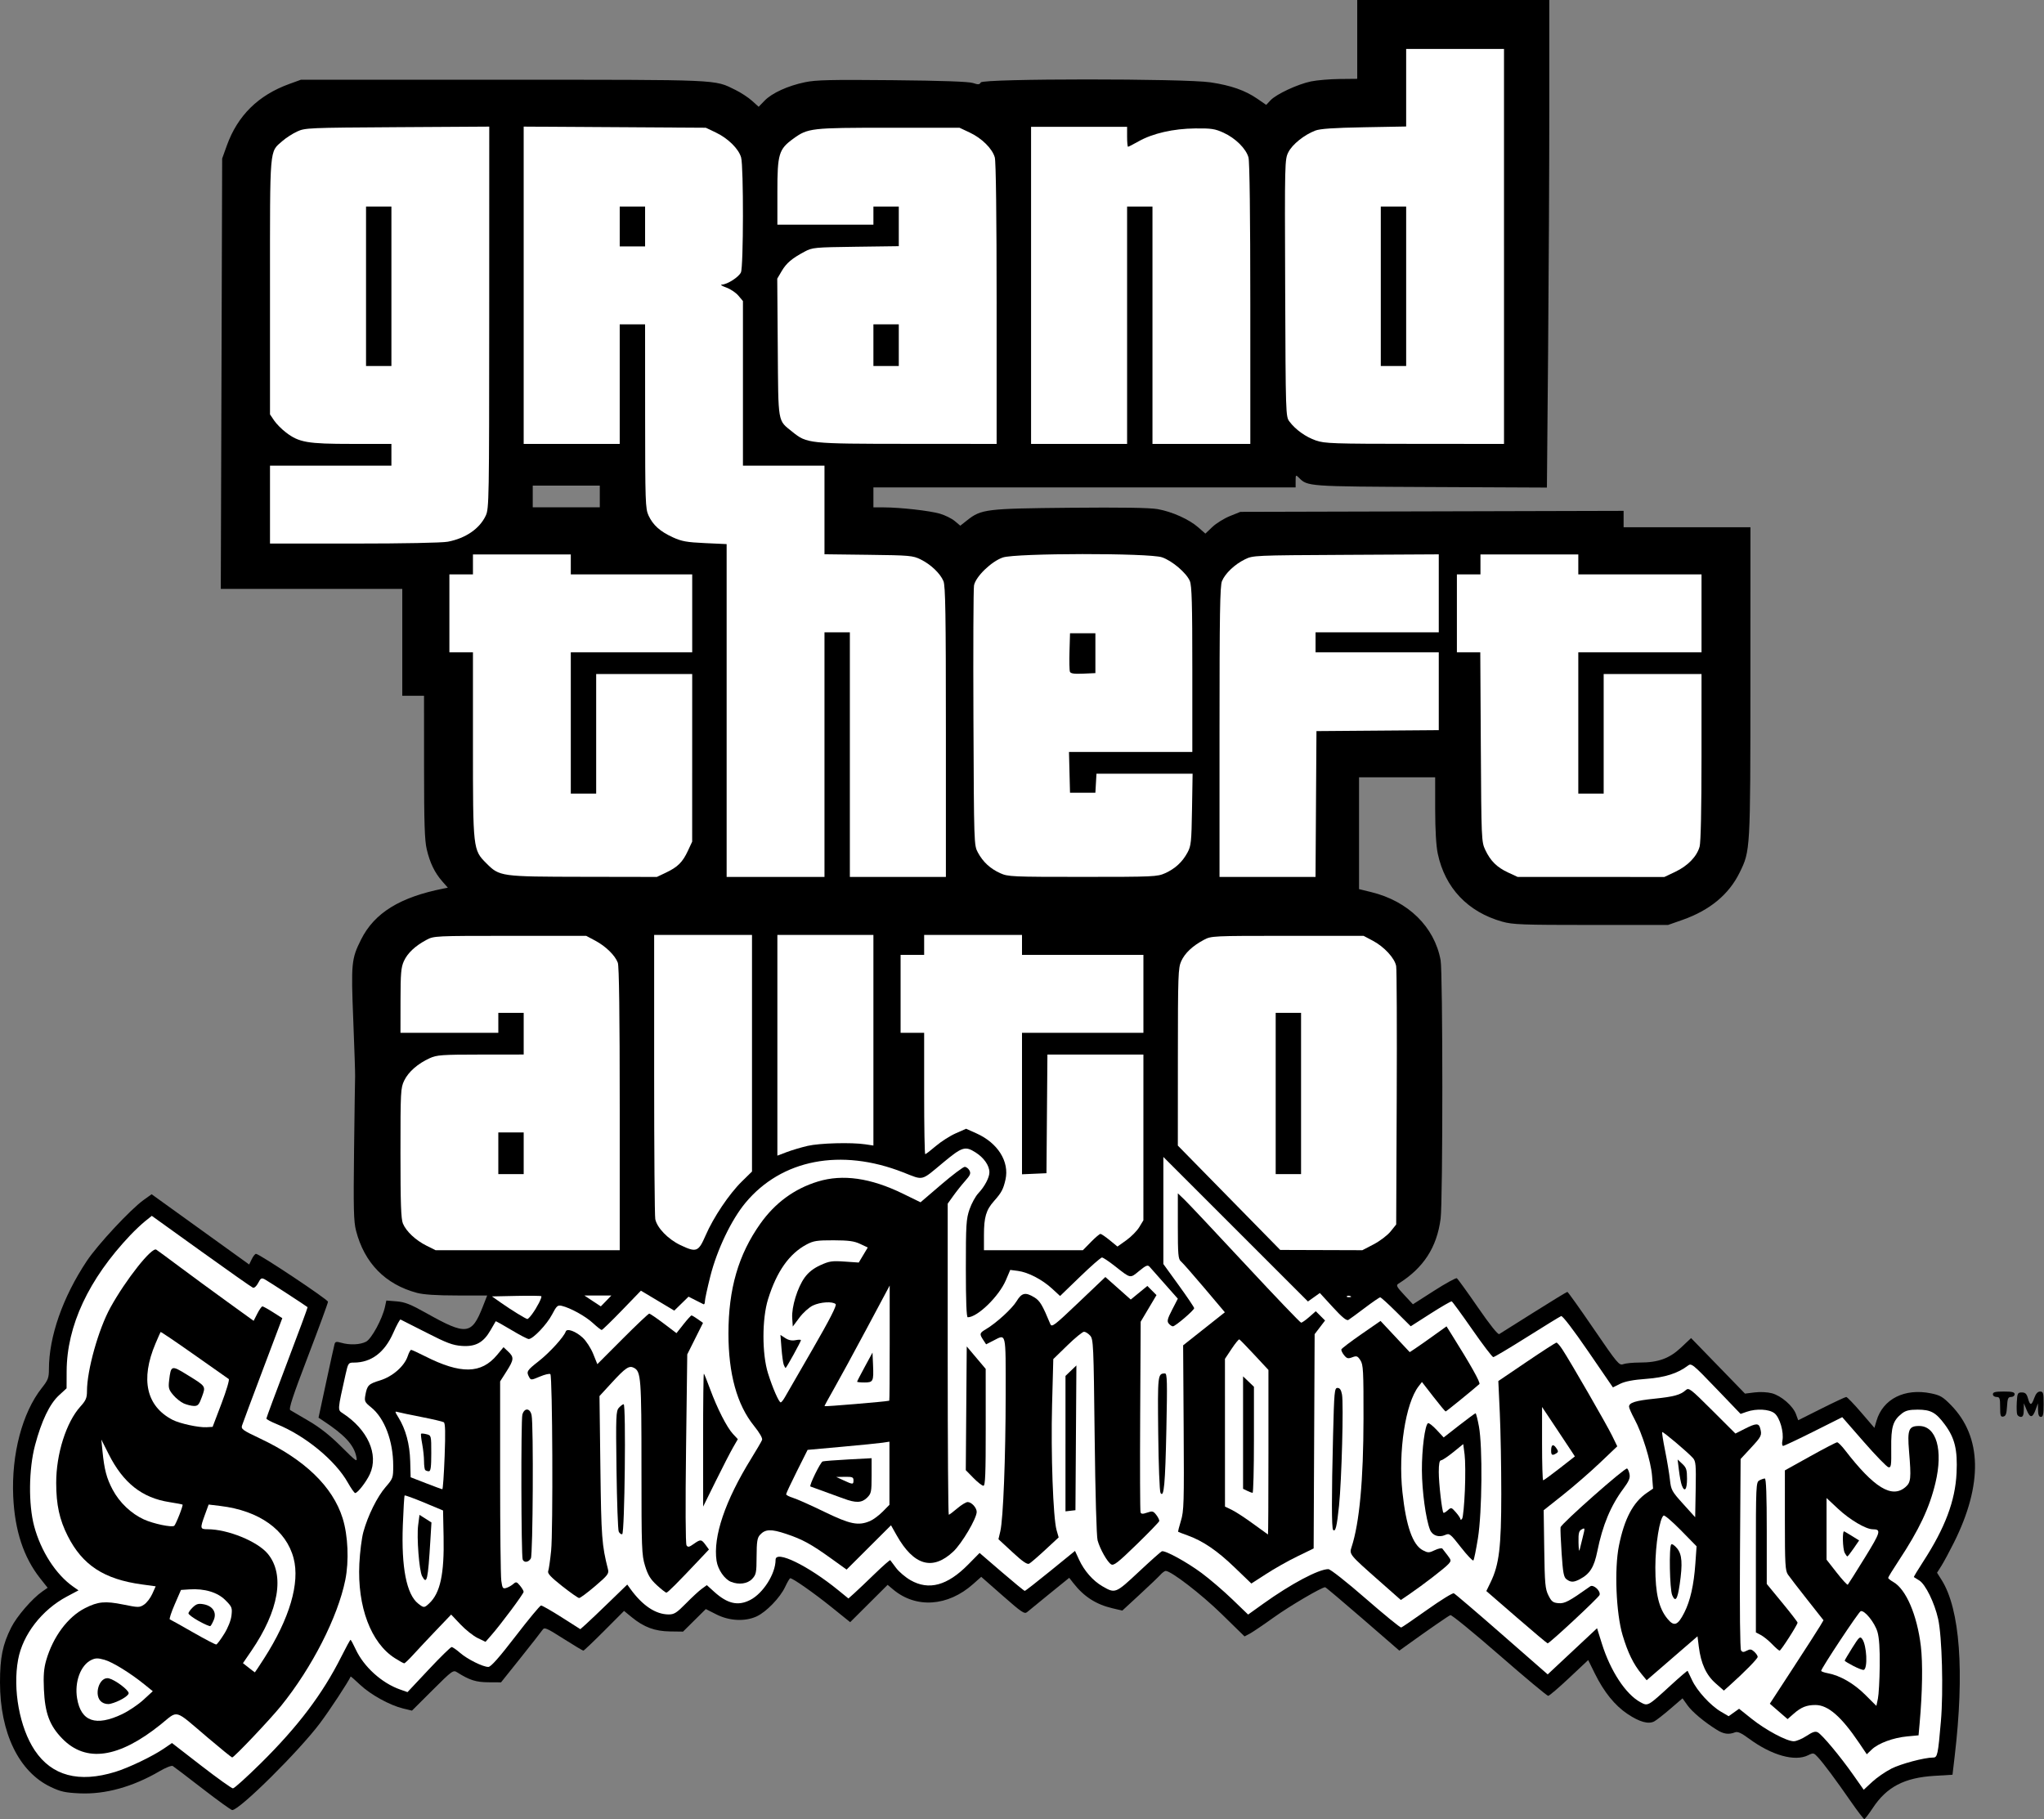
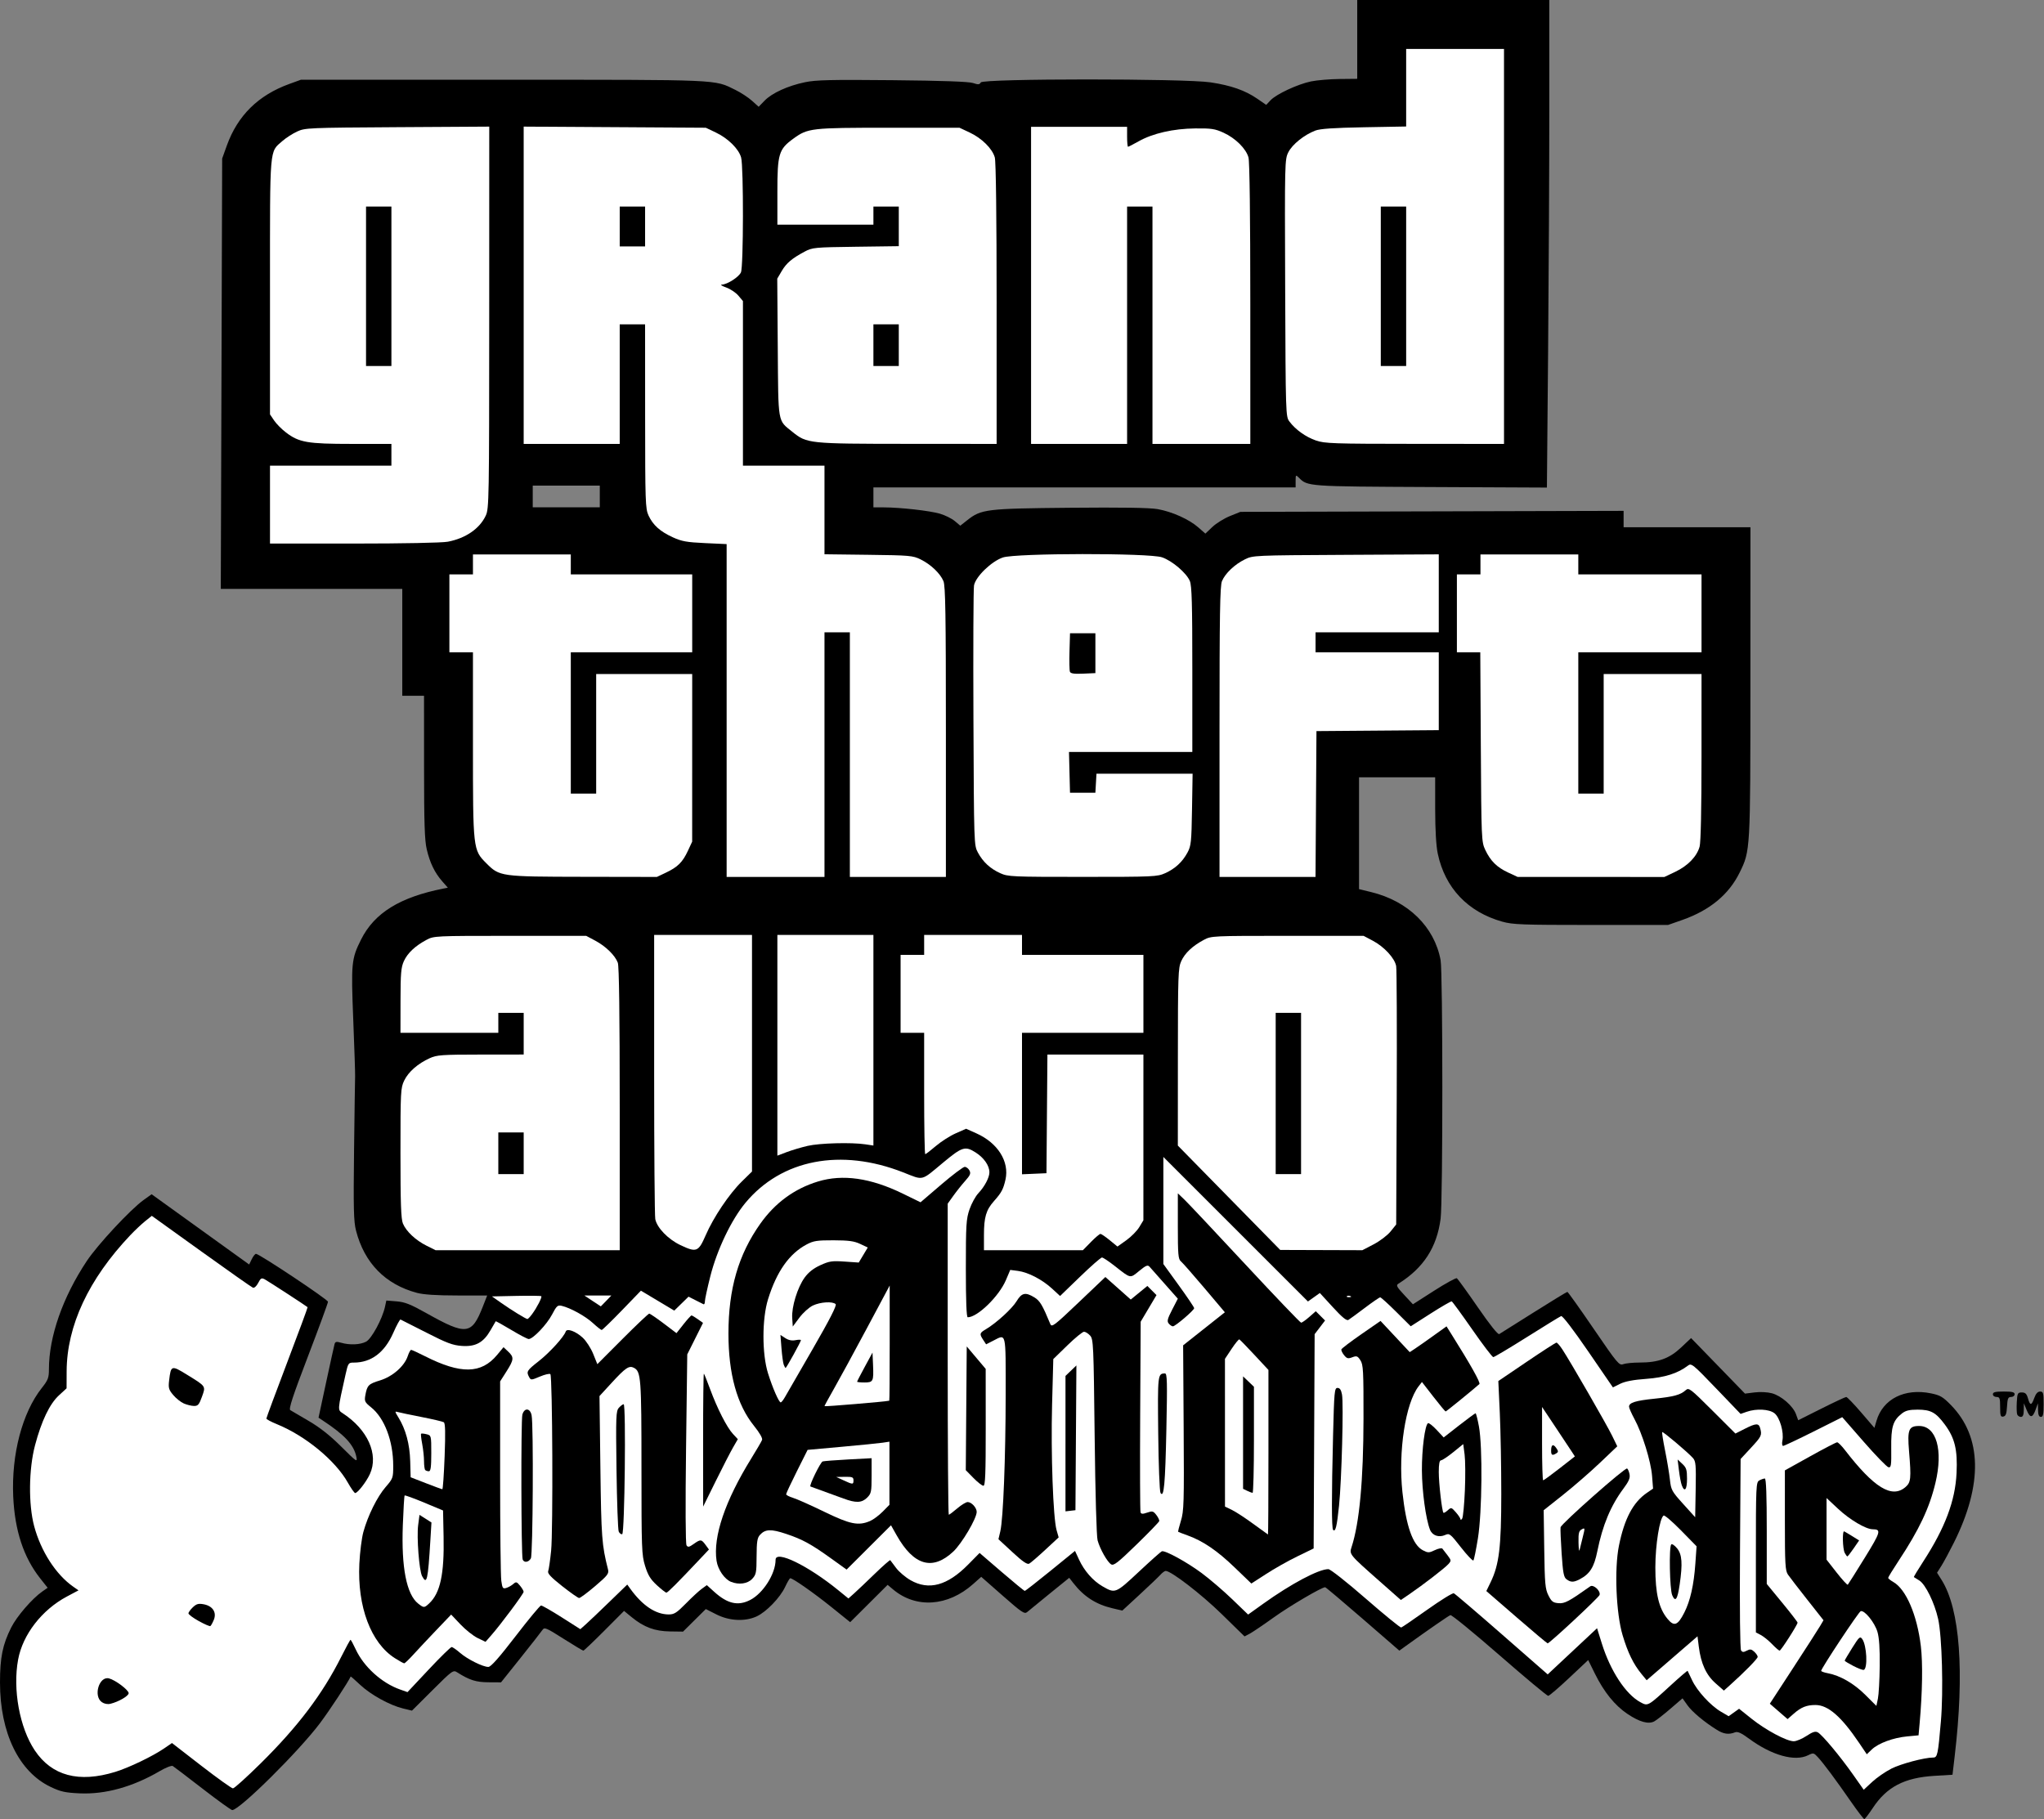
<svg xmlns="http://www.w3.org/2000/svg" xmlns:ns1="http://www.inkscape.org/namespaces/inkscape" xmlns:ns2="http://sodipodi.sourceforge.net/DTD/sodipodi-0.dtd" width="95.504mm" height="85.003mm" viewBox="0 0 338.4 301.192" id="svg6201" version="1.1" ns1:version="0.91 r13725" ns2:docname="GTA San Andreas.svg">
  <rect x="0" y="0" width="338.4" height="301.192" fill="#808080" stroke="none" />
  <title id="title7174">Grand Theft Auto: San Andreas</title>
  <defs id="defs6203" />
  <ns2:namedview id="base" pagecolor="#ffffff" bordercolor="#666666" borderopacity="1.0" ns1:pageopacity="0.0" ns1:pageshadow="2" ns1:zoom="1.4142136" ns1:cx="183.87164" ns1:cy="155.96488" ns1:document-units="px" ns1:current-layer="layer1" showgrid="false" fit-margin-top="0" fit-margin-left="0" fit-margin-right="0" fit-margin-bottom="0" ns1:window-width="1366" ns1:window-height="705" ns1:window-x="-8" ns1:window-y="-8" ns1:window-maximized="1" />
  <g ns1:label="Capa 1" ns1:groupmode="layer" id="layer1" transform="translate(-183.371,-324.619)">
    <g id="g5016">
      <path id="path7088" transform="translate(183.371,324.619)" d="M 224.701 0 L 224.701 6.525 L 224.699 13.051 L 221.775 13.08 C 220.167 13.096 218.041 13.276 217.051 13.48 C 214.838 13.938 211.298 15.589 210.342 16.607 L 209.631 17.363 L 208.16 16.352 C 206.144 14.964 203.821 14.149 200.424 13.637 C 196.105 12.986 162.744 12.996 162.379 13.648 C 162.171 14.02 161.954 14.037 161.09 13.746 C 160.391 13.511 156.016 13.357 147.75 13.277 C 137.564 13.179 135.077 13.236 133.273 13.613 C 130.425 14.209 127.808 15.403 126.584 16.666 L 125.602 17.68 L 124.502 16.688 C 123.897 16.141 122.654 15.327 121.738 14.879 C 118.182 13.139 119.732 13.207 83.34 13.203 L 49.828 13.199 L 47.902 13.898 C 42.747 15.77 39.335 19.137 37.547 24.117 L 36.781 26.25 L 36.668 61.875 L 36.553 97.5 L 51.576 97.5 L 66.6 97.5 L 66.6 106.35 L 66.6 115.199 L 68.4 115.199 L 70.201 115.199 L 70.205 126.975 C 70.209 136.314 70.3 139.14 70.652 140.635 C 71.181 142.878 71.971 144.504 73.223 145.93 L 74.143 146.977 L 73.447 147.115 C 66.22 148.538 61.986 151.152 59.781 155.555 C 58.177 158.758 58.109 159.453 58.486 168.9 C 58.674 173.603 58.811 177.787 58.791 178.199 C 58.771 178.612 58.693 184.125 58.617 190.451 C 58.501 200.105 58.554 202.241 58.938 203.74 C 60.314 209.113 63.791 212.668 69.039 214.064 C 70.126 214.354 72.278 214.494 75.652 214.496 L 80.656 214.5 L 79.932 216.346 C 78.097 221.027 77.204 221.133 70.637 217.447 C 67.963 215.946 67.034 215.579 65.656 215.469 L 63.963 215.332 L 63.744 216.342 C 63.309 218.362 61.515 221.676 60.602 222.148 C 59.615 222.659 57.908 222.732 56.486 222.324 C 55.696 222.097 55.501 222.137 55.387 222.549 C 55.31 222.824 54.682 225.678 53.99 228.891 L 52.734 234.732 L 53.432 235.191 C 57.07 237.585 58.604 239.245 58.998 241.217 C 59.187 242.159 59.05 242.065 56.506 239.531 C 54.661 237.693 52.969 236.356 51.131 235.281 C 49.656 234.419 48.275 233.61 48.061 233.482 C 47.763 233.306 48.455 231.197 50.984 224.582 C 52.808 219.815 54.301 215.743 54.301 215.535 C 54.301 215.169 42.93 207.6 42.381 207.6 C 42.231 207.6 41.916 207.997 41.68 208.482 L 41.25 209.365 L 33.176 203.551 L 25.1 197.734 L 23.771 198.689 C 21.586 200.259 16.17 206.078 14.357 208.805 C 10.384 214.782 8.1 221.313 8.1 226.697 C 8.1 228.129 7.962 228.49 6.922 229.807 C 3.685 233.901 1.873 240.792 2.189 247.791 C 2.444 253.421 3.905 257.855 6.65 261.328 L 7.889 262.893 L 7.02 263.496 C 5.337 264.663 2.778 267.623 1.85 269.477 C 0.432 272.305 3.3080846e-018 274.432 0 278.574 C 0 286.902 3.125 293.355 8.373 295.859 C 10.039 296.655 10.778 296.818 13.195 296.93 C 17.428 297.124 21.999 295.854 26.451 293.244 C 27.438 292.666 28.404 292.286 28.598 292.4 C 28.792 292.515 31.012 294.204 33.531 296.154 C 36.051 298.104 38.263 299.699 38.447 299.699 C 39.659 299.699 49.48 289.971 52.986 285.297 C 54.59 283.159 57.654 278.498 58.057 277.582 C 58.073 277.544 58.782 278.166 59.631 278.963 C 61.381 280.606 64.538 282.347 66.729 282.877 L 68.205 283.234 L 71.604 279.846 C 74.856 276.602 75.031 276.475 75.676 276.885 C 77.716 278.181 78.804 278.529 80.85 278.539 L 82.949 278.551 L 86.186 274.5 C 87.965 272.272 89.587 270.2 89.791 269.896 C 90.136 269.381 90.369 269.477 93.279 271.322 C 94.995 272.41 96.481 273.301 96.58 273.301 C 96.68 273.301 98.236 271.82 100.039 270.012 L 103.316 266.723 L 104.6 267.775 C 106.599 269.414 108.412 270.087 110.912 270.121 L 113.082 270.15 L 114.965 268.283 L 116.85 266.416 L 118.617 267.309 C 120.752 268.386 123.33 268.514 125.25 267.641 C 126.843 266.916 129.145 264.54 129.979 262.76 C 130.348 261.97 130.73 261.32 130.828 261.312 C 131.226 261.285 134.734 263.741 137.652 266.09 L 140.754 268.586 L 143.854 265.496 L 146.953 262.408 L 147.855 263.166 C 151.643 266.353 156.922 266.001 161.102 262.281 L 162.451 261.08 L 166.008 264.207 C 169.176 266.994 169.618 267.289 170.057 266.91 C 170.328 266.676 172.004 265.305 173.783 263.863 L 177.018 261.242 L 177.684 262.096 C 179.434 264.346 181.439 265.641 184.178 266.287 L 185.805 266.67 L 188.678 264.02 C 190.258 262.561 191.807 261.083 192.121 260.734 C 192.435 260.386 192.826 260.1 192.988 260.1 C 193.889 260.1 198.911 263.969 202.246 267.232 L 206.043 270.945 L 206.896 270.496 C 207.366 270.248 209.168 269.029 210.9 267.787 C 213.55 265.888 218.809 262.801 219.393 262.801 C 219.486 262.801 222.287 265.162 225.617 268.049 L 231.672 273.299 L 233.061 272.299 C 236.461 269.85 239.801 267.542 240.125 267.418 C 240.319 267.344 243.967 270.324 248.23 274.041 C 252.494 277.758 256.133 280.794 256.316 280.787 C 256.5 280.78 258.064 279.443 259.793 277.816 L 262.938 274.859 L 264.035 277.084 C 265.554 280.16 267.352 282.385 269.455 283.789 C 271.45 285.121 272.917 285.525 273.881 285.01 C 274.235 284.82 275.431 283.886 276.539 282.932 L 278.555 281.197 L 279.359 282.328 C 280.155 283.445 282.151 285.115 284.258 286.426 C 285.372 287.119 286.207 287.232 287.24 286.828 C 287.682 286.655 288.268 286.919 289.574 287.881 C 293.325 290.642 297.156 291.713 299.354 290.617 C 300.212 290.189 300.287 290.205 300.979 290.959 C 301.941 292.009 303.937 294.694 306.418 298.275 L 306.42 298.275 C 307.534 299.884 308.537 301.191 308.648 301.191 C 308.76 301.187 309.391 300.363 310.051 299.361 C 312.356 295.861 315.284 294.332 320.252 294.031 L 323.252 293.85 L 323.605 290.85 C 325.262 276.806 324.495 266.421 321.447 261.594 L 320.693 260.4 L 321.418 259.252 C 321.816 258.621 322.743 256.9 323.479 255.428 C 328.3 245.772 328.137 237.91 323.008 232.656 C 321.657 231.273 321.216 231.013 319.676 230.699 C 315.336 229.814 311.738 231.626 310.672 235.236 L 310.324 236.418 L 308.127 233.859 C 306.919 232.452 305.808 231.301 305.66 231.301 C 305.512 231.301 303.663 232.167 301.549 233.227 L 297.705 235.152 L 297.342 234.152 C 296.851 232.794 294.911 231.107 293.359 230.689 C 292.618 230.49 291.417 230.429 290.49 230.545 L 288.896 230.744 L 284.434 226.146 L 279.973 221.551 L 278.33 223.1 C 276.399 224.923 274.542 225.6 271.467 225.6 C 270.352 225.6 269.123 225.722 268.734 225.869 C 268.072 226.121 267.772 225.761 263.848 220.018 C 261.548 216.652 259.587 213.9 259.488 213.9 C 259.39 213.9 256.888 215.425 253.93 217.289 C 250.971 219.153 248.397 220.773 248.209 220.887 C 247.996 221.016 246.667 219.352 244.67 216.455 C 242.911 213.904 241.346 211.739 241.193 211.645 C 241.041 211.55 239.342 212.483 237.418 213.715 L 233.92 215.955 L 232.475 214.402 C 231.238 213.075 231.097 212.807 231.508 212.551 C 235.674 209.947 237.887 206.539 238.506 201.775 C 238.886 198.849 238.883 161.022 238.502 158.967 C 237.481 153.458 233.142 149.203 227.025 147.709 L 225 147.213 L 225 137.957 L 225 128.699 L 231.301 128.699 L 237.602 128.699 L 237.605 134.025 C 237.609 137.449 237.763 140.065 238.035 141.35 C 239.237 147.02 243.009 150.997 248.701 152.598 C 250.45 153.09 251.965 153.146 263.4 153.148 L 276.15 153.15 L 278.551 152.307 C 283.07 150.717 286.227 148.105 288.008 144.479 C 289.793 140.84 289.789 140.909 289.795 112.875 L 289.801 87.301 L 279.301 87.301 L 268.801 87.301 L 268.801 85.941 L 268.801 84.584 L 237.076 84.668 L 205.35 84.75 L 203.609 85.453 C 202.652 85.84 201.348 86.65 200.713 87.254 L 199.559 88.352 L 198.404 87.336 C 196.871 85.986 194.034 84.711 191.635 84.293 C 190.314 84.063 185.637 83.992 177.119 84.072 C 163.25 84.203 162.45 84.299 160.117 86.145 L 158.984 87.041 L 158.072 86.273 C 157.57 85.851 156.458 85.3 155.6 85.051 C 153.913 84.561 149.107 84.02 146.326 84.008 L 144.6 84 L 144.6 82.35 L 144.6 80.699 L 179.551 80.699 L 214.5 80.699 L 214.5 79.629 C 214.5 78.618 214.53 78.586 215.014 79.07 C 216.499 80.555 216.342 80.543 236.877 80.639 L 256.102 80.729 L 256.301 58.164 C 256.41 45.754 256.5 27.591 256.5 17.801 L 256.5 0 L 240.6 0 L 224.701 0 z M 88.199 80.4 L 93.75 80.4 L 99.301 80.4 L 99.301 82.199 L 99.301 84 L 93.75 84 L 88.199 84 L 88.199 82.199 L 88.199 80.4 z " style="fill:#000000" />
      <path ns1:connector-curvature="0" id="path7086" d="m 496.478,617.466 c 1.617,-0.816 5.494,-1.847 6.947,-1.847 0.701,0 0.799,-0.459 1.275,-5.98 0.433,-5.023 0.19,-14.083 -0.456,-16.97 -0.6,-2.684 -2.09,-5.723 -3.121,-6.367 -0.441,-0.276 -0.843,-0.527 -0.893,-0.558 -0.05,-0.031 0.642,-1.186 1.539,-2.566 3.624,-5.582 5.31,-10.062 5.526,-14.682 0.18,-3.841 -0.29,-5.779 -1.941,-8.01 -1.487,-2.01 -2.323,-2.467 -4.514,-2.467 -1.359,0 -1.979,0.15 -2.585,0.626 -1.498,1.178 -1.817,2.213 -1.776,5.765 0.033,2.863 -0.021,3.231 -0.458,3.146 -0.272,-0.052 -2.105,-1.939 -4.073,-4.193 l -3.578,-4.098 -4.746,2.377 c -2.61,1.307 -4.879,2.377 -5.042,2.377 -0.168,0 -0.219,-0.383 -0.119,-0.883 0.275,-1.377 -0.437,-3.831 -1.312,-4.519 -0.877,-0.69 -3.001,-0.803 -4.6,-0.245 l -1.011,0.352 -4.059,-4.229 c -3.86,-4.023 -4.088,-4.207 -4.659,-3.768 -1.669,1.283 -3.843,1.972 -6.925,2.195 -2.114,0.153 -3.484,0.413 -4.3,0.817 l -1.198,0.593 -4.098,-5.975 c -2.457,-3.583 -4.247,-5.918 -4.47,-5.832 -0.205,0.079 -2.749,1.64 -5.654,3.469 -2.905,1.829 -5.417,3.326 -5.583,3.326 -0.165,0 -1.732,-2.059 -3.482,-4.575 -1.75,-2.516 -3.279,-4.611 -3.398,-4.654 -0.119,-0.043 -1.695,0.866 -3.501,2.021 l -3.285,2.101 -2.409,-2.396 c -1.325,-1.318 -2.515,-2.396 -2.645,-2.396 -0.13,0 -1.275,0.785 -2.544,1.745 -1.269,0.96 -2.494,1.857 -2.723,1.993 -0.297,0.177 -1.031,-0.423 -2.571,-2.104 l -2.155,-2.352 -0.985,0.702 -0.985,0.702 -11.969,-11.966 -11.969,-11.966 0,8.865 0,8.865 2.55,3.524 c 1.403,1.938 2.55,3.641 2.55,3.785 0,0.341 -3.122,3.008 -3.521,3.008 -0.168,0 -0.478,-0.207 -0.688,-0.46 -0.317,-0.382 -0.221,-0.771 0.561,-2.288 l 0.943,-1.828 -2.155,-2.437 c -1.185,-1.34 -2.321,-2.624 -2.523,-2.852 -0.308,-0.347 -0.593,-0.231 -1.73,0.701 -1.522,1.247 -1.354,1.28 -3.98,-0.786 -1.013,-0.797 -1.992,-1.45 -2.174,-1.45 -0.182,0 -1.817,1.435 -3.632,3.189 l -3.3,3.189 -1.323,-1.22 c -1.631,-1.504 -3.967,-2.716 -5.654,-2.934 l -1.273,-0.165 -0.726,1.703 c -1.141,2.676 -4.702,6.139 -6.312,6.139 -0.208,0 -0.312,-2.679 -0.312,-8.053 0,-7.304 0.057,-8.217 0.607,-9.818 0.334,-0.971 0.994,-2.173 1.466,-2.672 1.031,-1.088 1.826,-2.593 1.826,-3.457 0,-1.118 -0.9,-2.413 -2.289,-3.294 -1.728,-1.096 -2.219,-0.942 -5.386,1.695 -3.72,3.097 -3.15,2.959 -6.607,1.602 -10.31,-4.047 -20.135,-2.148 -26.108,5.047 -2.337,2.814 -4.705,7.769 -5.815,12.166 -0.493,1.951 -0.896,3.815 -0.896,4.141 0,0.326 -0.101,0.544 -0.225,0.485 -0.124,-0.059 -0.733,-0.366 -1.354,-0.682 l -1.129,-0.574 -1.182,1.154 -1.182,1.154 -2.761,-1.65 -2.76,-1.65 -3.143,3.254 c -1.729,1.789 -3.238,3.254 -3.354,3.254 -0.116,0 -0.771,-0.517 -1.455,-1.148 -1.234,-1.139 -3.71,-2.507 -5.16,-2.849 -0.672,-0.159 -0.848,3e-4 -1.607,1.451 -0.861,1.644 -3.151,4.047 -3.857,4.046 -0.21,-3e-4 -1.513,-0.681 -2.895,-1.512 -1.382,-0.831 -2.539,-1.472 -2.572,-1.424 -0.032,0.048 -0.419,0.716 -0.859,1.486 -1.166,2.037 -2.482,2.754 -4.753,2.59 -1.512,-0.109 -2.49,-0.477 -5.877,-2.21 -2.235,-1.143 -4.153,-2.115 -4.263,-2.16 -0.109,-0.045 -0.647,0.939 -1.195,2.185 -1.441,3.279 -3.65,4.946 -6.554,4.946 -0.886,0 -0.931,0.066 -1.37,2.025 -1.315,5.871 -1.311,5.809 -0.488,6.342 4.16,2.694 6.018,6.826 4.534,10.083 -0.583,1.278 -2.031,3.15 -2.438,3.15 -0.135,0 -0.681,-0.776 -1.215,-1.725 -2.064,-3.67 -7.033,-7.761 -11.762,-9.684 -0.949,-0.386 -1.725,-0.803 -1.725,-0.928 0,-0.125 1.552,-4.308 3.448,-9.297 1.896,-4.988 3.415,-9.101 3.375,-9.14 -0.205,-0.196 -6.524,-4.306 -7.068,-4.597 -0.558,-0.299 -0.692,-0.228 -1.115,0.59 -0.275,0.532 -0.647,0.865 -0.87,0.78 -0.214,-0.082 -4.068,-2.792 -8.564,-6.023 l -8.175,-5.873 -1.091,0.874 c -0.6,0.481 -1.709,1.526 -2.465,2.323 -6.908,7.287 -10.518,15.009 -10.544,22.554 l -0.01,2.805 -1.264,1.165 c -1.545,1.425 -2.89,4.233 -3.96,8.27 -1.044,3.94 -1.106,9.793 -0.141,13.395 1.113,4.155 3.606,8.016 6.467,10.013 l 0.873,0.61 -1.915,1.018 c -4.147,2.205 -7.314,6.294 -8.082,10.434 -0.917,4.943 0.244,11.285 2.754,15.043 2.818,4.221 7.308,5.418 13.336,3.558 2.29,-0.707 6.189,-2.584 8.12,-3.909 l 1.26,-0.865 4.849,3.754 c 2.667,2.065 5.028,3.754 5.247,3.754 0.219,0 2.277,-1.856 4.575,-4.125 6.206,-6.129 10.261,-11.495 13.374,-17.7 0.766,-1.526 1.448,-2.775 1.517,-2.775 0.069,0 0.454,0.709 0.855,1.575 1.34,2.891 4.305,5.578 7.333,6.647 l 1.244,0.439 3.5,-3.73 c 1.925,-2.052 3.637,-3.73 3.804,-3.73 0.167,0 0.786,0.423 1.374,0.939 1.21,1.062 3.807,2.358 4.709,2.349 0.42,-0.004 1.772,-1.53 4.5,-5.079 2.145,-2.79 4.044,-5.082 4.22,-5.091 0.176,-0.01 1.712,0.868 3.414,1.951 l 3.095,1.969 0.936,-0.836 c 0.515,-0.46 2.262,-2.122 3.883,-3.694 l 2.947,-2.857 0.503,0.696 c 2.019,2.793 4.191,4.245 6.363,4.251 0.902,0.002 1.326,-0.269 2.85,-1.82 0.985,-1.003 2.166,-2.095 2.625,-2.427 l 0.834,-0.604 1.224,1.106 c 2.193,1.981 3.935,2.38 5.938,1.358 2.164,-1.104 4.22,-4.351 4.22,-6.665 0,-1.652 5.36,0.953 10.392,5.052 l 1.667,1.358 0.945,-0.846 c 0.52,-0.465 2.055,-1.922 3.411,-3.237 1.356,-1.315 2.514,-2.331 2.573,-2.257 0.059,0.074 0.493,0.652 0.964,1.284 0.471,0.633 1.54,1.543 2.377,2.022 3.041,1.744 6.109,0.913 9.562,-2.592 l 1.884,-1.912 3.65,3.141 c 2.007,1.727 3.731,3.141 3.829,3.141 0.099,0 2.01,-1.49 4.248,-3.311 l 4.069,-3.311 0.674,1.456 c 0.86,1.857 2.3,3.495 3.869,4.403 2.118,1.226 2.164,1.208 6.009,-2.388 1.94,-1.814 3.66,-3.347 3.821,-3.406 0.532,-0.193 4.109,1.761 6.592,3.602 1.343,0.996 3.623,2.95 5.068,4.342 l 2.627,2.532 2.509,-1.797 c 4.604,-3.299 9.168,-5.723 10.774,-5.723 0.336,0 3.014,2.109 6.19,4.875 3.079,2.681 5.721,4.837 5.873,4.791 0.152,-0.046 2.093,-1.374 4.314,-2.951 2.221,-1.577 4.2,-2.8 4.398,-2.717 0.198,0.083 3.775,3.138 7.95,6.79 l 7.59,6.639 4.086,-3.822 4.086,-3.822 0.791,2.533 c 1.417,4.541 3.96,8.409 6.388,9.717 1.255,0.676 1.189,0.712 5.07,-2.847 1.474,-1.351 2.709,-2.407 2.745,-2.347 0.036,0.061 0.369,0.76 0.74,1.553 0.826,1.769 3.055,4.2 4.773,5.207 l 1.279,0.75 0.864,-0.616 0.864,-0.616 2.067,1.653 c 2.348,1.878 5.816,3.729 6.982,3.727 0.432,0 1.382,-0.398 2.113,-0.882 1.006,-0.668 1.458,-0.811 1.865,-0.594 0.725,0.388 3.698,3.95 5.85,7.01 l 1.757,2.498 1.387,-1.292 c 0.763,-0.71 2.189,-1.697 3.17,-2.192 z" style="fill:#ffffff" />
-       <path ns1:connector-curvature="0" id="path7084" d="m 217.721,612.284 c -5.661,-4.802 -4.742,-4.552 -7.777,-2.116 -6.931,5.561 -12.345,6.334 -16.259,2.32 -2.105,-2.159 -2.871,-4.209 -3.045,-8.154 -0.101,-2.285 -0.008,-3.472 0.375,-4.8 1.127,-3.905 3.584,-7.209 6.435,-8.653 2.15,-1.089 3.332,-1.201 6.313,-0.596 2.531,0.514 2.692,0.514 3.456,0.014 0.441,-0.289 1.055,-1.088 1.364,-1.777 l 0.563,-1.252 -2.313,-0.318 c -6.235,-0.856 -9.801,-3.188 -12.243,-8.006 -1.375,-2.712 -1.91,-5.168 -1.915,-8.795 -0.007,-4.795 1.657,-10.048 4.007,-12.649 0.913,-1.011 1.089,-1.423 1.089,-2.56 0,-3.466 1.913,-10.275 3.891,-13.851 2.556,-4.62 6.842,-10.031 7.578,-9.567 0.215,0.135 1.941,1.405 3.835,2.822 1.895,1.417 5.435,4.014 7.866,5.771 l 4.421,3.195 0.61,-1.196 c 0.336,-0.658 0.715,-1.196 0.843,-1.196 0.128,0 0.921,0.439 1.763,0.975 l 1.53,0.975 -3.227,8.55 c -1.775,4.702 -3.32,8.847 -3.435,9.211 -0.189,0.6 0.083,0.798 2.948,2.15 7.429,3.504 12.054,7.966 13.703,13.218 0.895,2.851 1.076,7.083 0.438,10.231 -1.244,6.141 -5.513,14.508 -10.626,20.83 -1.849,2.286 -7.806,8.569 -8.104,8.547 -0.102,-0.01 -1.941,-1.502 -4.086,-3.322 z" style="fill:#000000;fill-opacity:1" />
      <path ns1:connector-curvature="0" id="path7082" d="m 203.616,608.422 c 1.066,-0.509 2.638,-1.569 3.494,-2.355 l 1.556,-1.43 -1.322,-1.072 c -2.37,-1.923 -5.336,-3.757 -6.688,-4.135 -1.079,-0.302 -1.48,-0.296 -2.168,0.035 -1.773,0.852 -2.804,3.638 -2.353,6.356 0.638,3.84 3.096,4.695 7.481,2.603 z" style="fill:#ffffff" />
      <path ns1:connector-curvature="0" id="path7080" d="m 200.227,606.444 c -1.445,-1.012 -0.44,-4.337 1.187,-3.929 1.053,0.264 3.257,1.922 3.257,2.45 0,0.458 -1.676,1.432 -3.02,1.754 -0.475,0.114 -1.021,0.008 -1.425,-0.274 z" style="fill:#000000" />
      <path ns1:connector-curvature="0" id="path7078" d="m 227.103,599.194 c 4.218,-6.585 5.954,-12.488 4.875,-16.577 -1.241,-4.701 -5.697,-7.878 -12.137,-8.654 l -1.93,-0.232 -0.62,1.7 c -0.824,2.26 -0.8,2.388 0.446,2.388 3.342,0 8.279,2.015 9.974,4.071 2.856,3.465 1.841,9.399 -2.757,16.115 l -1.361,1.988 0.964,0.76 c 0.53,0.418 0.985,0.761 1.01,0.763 0.025,0.003 0.716,-1.043 1.535,-2.322 z" style="fill:#ffffff" />
      <path ns1:connector-curvature="0" id="path7076" d="m 220.487,595.15 c 0.641,-1.032 1.115,-2.235 1.209,-3.062 0.143,-1.271 0.075,-1.441 -1.014,-2.529 -1.306,-1.306 -3.454,-1.948 -5.96,-1.782 l -1.388,0.092 -1.041,2.397 c -0.572,1.318 -0.935,2.434 -0.806,2.479 0.129,0.045 1.854,1.011 3.834,2.145 1.98,1.135 3.715,2.039 3.855,2.01 0.14,-0.029 0.73,-0.817 1.31,-1.752 z" style="fill:#ffffff" />
      <path ns1:connector-curvature="0" id="path7074" d="m 216.286,593.025 c -0.943,-0.522 -1.714,-1.096 -1.714,-1.276 0,-0.179 0.33,-0.636 0.733,-1.015 0.597,-0.561 0.931,-0.652 1.802,-0.488 1.484,0.278 2.172,1.348 1.661,2.581 -0.206,0.498 -0.463,0.959 -0.571,1.026 -0.108,0.067 -0.968,-0.306 -1.911,-0.828 z" style="fill:#000000" />
      <path ns1:connector-curvature="0" id="path7072" d="m 213.061,575.455 c 0.348,-0.888 0.59,-1.657 0.538,-1.709 -0.052,-0.052 -1.036,-0.24 -2.186,-0.419 -4.518,-0.7 -7.643,-3.168 -10.044,-7.932 l -1.223,-2.426 0.194,1.95 c 0.303,3.038 0.686,4.481 1.688,6.362 1.125,2.112 3.052,3.947 5.153,4.909 1.586,0.726 4.67,1.37 5.043,1.053 0.112,-0.095 0.488,-0.899 0.836,-1.787 z" style="fill:#ffffff" />
      <path ns1:connector-curvature="0" id="path7070" d="m 220.042,557 c 0.809,-2.128 1.349,-3.951 1.2,-4.05 -0.149,-0.099 -2.732,-1.916 -5.739,-4.038 -3.007,-2.121 -5.502,-3.809 -5.545,-3.75 -0.043,0.059 -0.425,0.926 -0.849,1.926 -2.514,5.927 -1.516,10.368 2.834,12.618 1.184,0.612 4.313,1.294 5.603,1.221 l 1.025,-0.058 1.471,-3.869 z" style="fill:#ffffff" />
      <path ns1:connector-curvature="0" id="path7068" d="m 213.807,556.997 c -0.503,-0.219 -1.295,-0.85 -1.759,-1.402 -0.746,-0.887 -0.825,-1.171 -0.674,-2.442 0.293,-2.477 0.384,-2.507 2.909,-0.951 3.244,1.999 3.168,1.887 2.519,3.692 -0.467,1.299 -0.662,1.523 -1.314,1.513 -0.421,-0.006 -1.177,-0.191 -1.681,-0.41 z" style="fill:#000000" />
      <path ns1:connector-curvature="0" id="path7066" d="m 491.146,613.172 c -2.936,-4.346 -5.134,-6.252 -7.206,-6.252 -1.473,0 -2.375,0.361 -3.612,1.447 l -1.01,0.887 -1.469,-1.274 -1.469,-1.274 3.888,-5.967 c 2.139,-3.282 4.138,-6.392 4.442,-6.912 l 0.554,-0.944 -2.686,-3.406 c -1.478,-1.873 -2.916,-3.74 -3.197,-4.147 -0.45,-0.654 -0.51,-1.717 -0.51,-9 l 2.7e-4,-8.258 4.178,-2.325 c 2.298,-1.279 4.311,-2.325 4.475,-2.325 0.163,0 0.739,0.574 1.28,1.275 4.826,6.258 7.785,8.071 10.026,6.143 0.909,-0.782 0.974,-1.421 0.597,-5.936 -0.299,-3.586 -0.061,-4.183 1.669,-4.183 2.869,0 4.006,3.987 2.695,9.45 -0.993,4.134 -2.691,7.727 -6.072,12.846 -0.961,1.455 -1.747,2.738 -1.746,2.85 0,0.112 0.388,0.423 0.86,0.692 2.1,1.195 3.936,5.479 4.548,10.612 0.336,2.823 0.26,7.643 -0.201,12.785 l -0.178,1.985 -1.872,0.175 c -2.316,0.216 -4.789,1.13 -5.876,2.172 l -0.823,0.788 -1.285,-1.903 z" style="fill:#000000" />
      <path ns1:connector-curvature="0" id="path7064" d="m 494.573,600.469 c 0.033,-2.852 -0.087,-4.667 -0.374,-5.653 -0.446,-1.535 -2.148,-3.64 -2.775,-3.431 -0.342,0.114 -6.522,9.442 -6.544,9.876 -0.005,0.105 0.497,0.286 1.115,0.402 2.026,0.379 4.304,1.694 6.183,3.568 l 1.842,1.838 0.252,-1.2 c 0.139,-0.66 0.274,-3.09 0.3,-5.4 z" style="fill:#ffffff" />
      <path ns1:connector-curvature="0" id="path7062" d="m 490.196,600.449 c -0.784,-0.408 -1.425,-0.798 -1.425,-0.868 0,-0.07 0.565,-1.027 1.255,-2.128 1.136,-1.812 1.291,-1.95 1.646,-1.465 0.759,1.038 0.948,4.924 0.249,5.118 -0.165,0.046 -0.941,-0.25 -1.725,-0.657 z" style="fill:#000000" />
-       <path ns1:connector-curvature="0" id="path7060" d="m 492.085,582.563 c 2.668,-4.326 2.781,-4.729 1.32,-4.74 -1.136,-0.008 -3.793,-1.58 -5.722,-3.385 l -1.912,-1.789 0,5.104 0,5.104 1.682,2.149 c 0.925,1.182 1.751,2.08 1.835,1.995 0.085,-0.085 1.343,-2.082 2.797,-4.439 z" style="fill:#ffffff" />
+       <path ns1:connector-curvature="0" id="path7060" d="m 492.085,582.563 c 2.668,-4.326 2.781,-4.729 1.32,-4.74 -1.136,-0.008 -3.793,-1.58 -5.722,-3.385 l -1.912,-1.789 0,5.104 0,5.104 1.682,2.149 c 0.925,1.182 1.751,2.08 1.835,1.995 0.085,-0.085 1.343,-2.082 2.797,-4.439 " style="fill:#ffffff" />
      <path ns1:connector-curvature="0" id="path7058" d="m 488.782,581.739 c -0.354,-0.662 -0.428,-3.724 -0.086,-3.565 0.124,0.058 0.729,0.419 1.346,0.802 l 1.121,0.697 -0.91,1.323 c -0.501,0.728 -0.966,1.323 -1.035,1.323 -0.069,0 -0.265,-0.261 -0.436,-0.58 z" style="fill:#000000" />
      <path ns1:connector-curvature="0" id="path7056" d="m 467.39,603.317 c -1.551,-1.365 -2.422,-3.272 -2.771,-6.066 l -0.213,-1.707 -4.208,3.639 -4.208,3.639 -0.846,-1.026 c -1.346,-1.633 -2.275,-3.538 -3.139,-6.433 -1.084,-3.634 -1.383,-10.99 -0.603,-14.837 0.905,-4.467 2.333,-7.161 4.633,-8.741 l 1.013,-0.696 -0.166,-2.11 c -0.19,-2.413 -1.617,-7.016 -2.923,-9.427 -0.488,-0.902 -0.888,-1.813 -0.888,-2.026 0,-0.665 1.064,-1 4.196,-1.321 3.221,-0.331 4.325,-0.631 5.191,-1.415 0.506,-0.458 0.767,-0.259 4.382,3.348 l 3.844,3.835 1.534,-0.777 c 1.879,-0.952 2.332,-0.97 2.564,-0.102 0.313,1.168 0.229,1.348 -1.525,3.242 l -1.714,1.851 -0.103,15.641 c -0.061,9.304 0.01,15.805 0.176,16.047 0.221,0.322 0.415,0.333 0.941,0.051 0.545,-0.292 0.765,-0.262 1.238,0.166 0.316,0.286 0.575,0.672 0.575,0.858 0,0.303 -2.223,2.566 -4.674,4.758 l -0.924,0.826 -1.383,-1.217 z" style="fill:#000000" />
      <path ns1:connector-curvature="0" id="path7054" d="m 462.226,591.611 c 0.985,-1.944 1.577,-4.571 1.825,-8.104 l 0.201,-2.863 -2.582,-2.635 c -1.42,-1.449 -2.712,-2.555 -2.871,-2.457 -0.658,0.406 -1.369,4.844 -1.373,8.567 -0.005,4.326 0.576,6.794 2.009,8.532 1.098,1.332 1.702,1.107 2.791,-1.04 z" style="fill:#ffffff" />
      <path ns1:connector-curvature="0" id="path7052" d="m 460.218,588.743 c -0.418,-0.974 -0.551,-8.018 -0.159,-8.412 0.131,-0.131 0.565,0.161 0.964,0.649 0.828,1.013 0.936,2.502 0.433,5.982 -0.36,2.489 -0.715,3 -1.239,1.78 z" style="fill:#000000" />
      <path ns1:connector-curvature="0" id="path7050" d="m 463.654,566.032 c -0.831,-0.939 -4.966,-4.43 -5.094,-4.301 -0.063,0.063 0.153,1.448 0.481,3.077 0.328,1.629 0.687,3.784 0.796,4.788 0.189,1.724 0.311,1.95 2.192,4.031 l 1.992,2.205 0.083,-4.599 c 0.073,-4.054 0.02,-4.67 -0.45,-5.201 z" style="fill:#ffffff" />
      <path ns1:connector-curvature="0" id="path7048" d="m 461.804,570.544 c -0.139,-0.371 -0.351,-1.485 -0.471,-2.475 l -0.219,-1.8 0.779,0.727 c 0.666,0.622 0.779,0.98 0.779,2.475 0,1.792 -0.409,2.298 -0.867,1.073 z" style="fill:#000000" />
      <path ns1:connector-curvature="0" id="path7046" d="m 248.749,599.17 c -3.969,-2.517 -6.233,-8.53 -5.886,-15.633 0.093,-1.907 0.393,-4.278 0.666,-5.268 0.752,-2.725 2.293,-5.833 3.69,-7.443 1.209,-1.393 1.252,-1.515 1.252,-3.51 0,-4.104 -1.433,-7.891 -3.664,-9.684 -1.045,-0.84 -1.127,-1.012 -0.952,-1.991 0.297,-1.658 0.513,-1.877 2.443,-2.469 2.071,-0.636 4.028,-2.354 4.578,-4.021 0.187,-0.568 0.439,-1.032 0.56,-1.032 0.12,0 1.156,0.475 2.302,1.055 5.913,2.995 9.314,2.934 11.929,-0.214 l 1.065,-1.282 0.769,0.723 c 0.999,0.939 0.965,1.338 -0.288,3.304 l -1.042,1.636 0,15.797 c 0,8.688 0.086,16.427 0.192,17.196 0.171,1.249 0.259,1.378 0.825,1.206 0.348,-0.106 0.867,-0.397 1.152,-0.648 0.47,-0.412 0.575,-0.388 1.115,0.26 0.328,0.394 0.601,0.854 0.606,1.024 0.01,0.318 -3.76,5.382 -5.387,7.235 l -0.923,1.051 -1.306,-0.632 c -0.719,-0.348 -1.998,-1.364 -2.844,-2.258 l -1.537,-1.625 -2.494,2.611 c -1.371,1.436 -3.074,3.252 -3.785,4.036 -0.71,0.784 -1.382,1.425 -1.494,1.425 -0.112,0 -0.806,-0.382 -1.543,-0.85 z" style="fill:#000000" />
      <path ns1:connector-curvature="0" id="path7044" d="m 254.415,590.108 c 1.843,-1.717 2.522,-4.852 2.395,-11.066 l -0.088,-4.328 -3.119,-1.303 c -1.716,-0.717 -3.174,-1.248 -3.242,-1.181 -0.067,0.067 -0.203,2.286 -0.301,4.93 -0.26,6.996 0.614,11.452 2.544,12.97 0.929,0.731 1.003,0.73 1.811,-0.022 z" style="fill:#ffffff" />
      <path ns1:connector-curvature="0" id="path7042" d="m 253.252,585.583 c -0.486,-0.908 -0.913,-6.447 -0.651,-8.451 l 0.221,-1.692 0.99,0.629 0.99,0.629 -0.175,2.886 c -0.409,6.738 -0.58,7.484 -1.375,6 z" style="fill:#000000" />
      <path ns1:connector-curvature="0" id="path7040" d="m 256.982,565.767 c 0.149,-3.974 0.111,-5.51 -0.14,-5.665 -0.189,-0.117 -1.847,-0.506 -3.683,-0.865 -1.836,-0.359 -3.596,-0.728 -3.91,-0.82 -0.537,-0.158 -0.532,-0.105 0.081,0.887 1.212,1.961 1.876,4.421 1.953,7.238 l 0.073,2.673 2.532,0.983 c 1.393,0.541 2.612,0.992 2.71,1.002 0.098,0.011 0.27,-2.434 0.383,-5.433 z" style="fill:#ffffff" />
      <path ns1:connector-curvature="0" id="path7038" d="m 253.771,568.019 c -0.11,-0.11 -0.2,-0.767 -0.2,-1.459 0,-0.692 -0.136,-1.974 -0.301,-2.849 -0.166,-0.874 -0.249,-1.642 -0.185,-1.706 0.064,-0.064 0.469,-0.027 0.901,0.081 0.781,0.196 0.785,0.214 0.785,3.165 0,2.273 -0.094,2.967 -0.4,2.967 -0.22,0 -0.49,-0.09 -0.6,-0.2 z" style="fill:#000000" />
      <path ns1:connector-curvature="0" id="path7036" d="m 476.755,596.844 c -0.569,-0.592 -1.405,-1.27 -1.859,-1.508 l -0.825,-0.432 0,-12.432 c 0,-11.984 0.021,-12.443 0.58,-12.742 0.319,-0.171 0.724,-0.311 0.9,-0.311 0.219,0 0.32,2.751 0.32,8.729 l 0,8.729 2.55,3.1 c 1.403,1.705 2.55,3.193 2.55,3.305 0,0.348 -2.749,4.636 -2.972,4.636 -0.116,0 -0.675,-0.484 -1.244,-1.076 z" style="fill:#000000" />
      <path ns1:connector-curvature="0" id="path7034" d="m 434.434,592.378 -4.988,-4.325 0.7,-1.442 c 1.423,-2.932 1.773,-5.825 1.774,-14.642 6e-4,-4.455 -0.11,-10.482 -0.245,-13.394 l -0.245,-5.294 4.694,-3.181 c 2.582,-1.75 4.801,-3.181 4.931,-3.181 0.13,0 0.569,0.506 0.976,1.125 1.326,2.016 7.358,12.479 8.235,14.284 l 0.855,1.759 -2.88,2.741 c -1.584,1.507 -4.325,3.888 -6.091,5.291 l -3.211,2.55 0.093,6.45 c 0.082,5.73 0.159,6.584 0.691,7.65 0.51,1.022 0.757,1.213 1.667,1.29 1.028,0.086 1.705,-0.272 5.255,-2.786 0.534,-0.378 1.787,0.794 1.539,1.439 -0.177,0.462 -8.287,8.013 -8.59,7.999 -0.095,-0.005 -2.417,-1.954 -5.16,-4.333 z" style="fill:#000000" />
      <path ns1:connector-curvature="0" id="path7032" d="m 441.569,567.741 2.534,-1.979 -0.517,-0.796 c -0.284,-0.438 -1.506,-2.28 -2.716,-4.094 l -2.199,-3.298 0,6.073 c 0,3.34 0.082,6.073 0.182,6.073 0.1,0 1.322,-0.89 2.716,-1.979 z" style="fill:#ffffff" />
      <path ns1:connector-curvature="0" id="path7030" d="m 440.171,564.819 c 0,-1.008 0.329,-1.191 0.838,-0.465 0.374,0.534 0.378,0.671 0.027,0.893 -0.663,0.42 -0.865,0.32 -0.865,-0.428 z" style="fill:#000000" />
      <path ns1:connector-curvature="0" id="path7028" d="m 411.756,586.411 c -5.017,-4.433 -5.016,-4.432 -4.62,-5.644 1.303,-3.988 1.96,-11.07 1.974,-21.26 0.011,-7.957 -0.042,-8.944 -0.515,-9.667 -0.467,-0.713 -0.62,-0.769 -1.346,-0.493 -0.699,0.266 -0.899,0.214 -1.358,-0.353 -0.296,-0.366 -0.495,-0.795 -0.442,-0.955 0.053,-0.159 1.532,-1.284 3.288,-2.5 l 3.191,-2.21 2.417,2.583 2.417,2.583 0.811,-0.531 c 0.446,-0.292 1.816,-1.253 3.045,-2.134 l 2.235,-1.603 0.798,1.271 c 3.222,5.13 4.876,8.083 4.643,8.286 -1.425,1.246 -5.475,4.535 -5.584,4.535 -0.077,0 -0.991,-1.098 -2.032,-2.44 l -1.892,-2.44 -0.553,0.715 c -2.176,2.813 -3.398,10.807 -2.679,17.515 0.605,5.641 1.704,8.765 3.391,9.637 0.849,0.439 1.009,0.437 1.97,-0.021 0.575,-0.274 1.138,-0.39 1.25,-0.258 0.113,0.133 0.5,0.633 0.861,1.112 0.629,0.836 0.634,0.895 0.126,1.464 -0.581,0.65 -4.212,3.448 -6.445,4.968 l -1.415,0.963 -3.535,-3.124 z" style="fill:#000000" />
      <path ns1:connector-curvature="0" id="path7026" d="m 276.427,587.225 c -1.849,-1.461 -2.444,-2.099 -2.301,-2.463 0.107,-0.271 0.326,-1.789 0.487,-3.375 0.336,-3.299 0.227,-28.898 -0.124,-29.249 -0.127,-0.127 -0.905,0.053 -1.728,0.401 -1.446,0.611 -1.506,0.613 -1.793,0.076 -0.486,-0.907 -0.384,-1.072 1.645,-2.667 1.77,-1.391 4.127,-3.987 4.421,-4.868 0.192,-0.576 1.657,-0.043 2.81,1.024 0.574,0.531 1.353,1.734 1.732,2.673 l 0.689,1.707 4.174,-4.182 c 2.296,-2.3 4.283,-4.182 4.416,-4.182 0.133,0 1.203,0.727 2.378,1.616 l 2.135,1.616 1.158,-1.466 c 0.637,-0.806 1.236,-1.466 1.33,-1.466 0.094,0 0.561,0.277 1.038,0.617 l 0.866,0.617 -1.304,2.608 -1.304,2.608 -0.199,15.6 c -0.12,9.388 -0.089,15.766 0.078,16.018 0.229,0.345 0.433,0.306 1.179,-0.225 1.135,-0.808 1.283,-0.797 1.97,0.145 l 0.561,0.769 -1.458,1.546 c -3.769,3.996 -5.366,5.596 -5.586,5.596 -0.132,0 -0.844,-0.557 -1.583,-1.238 -1.053,-0.971 -1.472,-1.657 -1.943,-3.182 -0.565,-1.829 -0.6,-2.788 -0.6,-16.267 0,-14.812 -0.082,-15.915 -1.232,-16.53 -0.808,-0.432 -1.388,-0.044 -3.715,2.487 l -2.003,2.18 0.149,11.85 c 0.145,11.581 0.236,12.788 1.258,16.842 0.179,0.709 -0.044,1 -2.125,2.775 -1.278,1.091 -2.473,1.978 -2.654,1.972 -0.181,-0.006 -1.452,-0.899 -2.824,-1.983 z" style="fill:#000000" />
      <path ns1:connector-curvature="0" id="path7024" d="m 304.397,586.529 c -1.078,-0.436 -2.177,-2.033 -2.394,-3.479 -0.601,-4.006 1.41,-9.939 5.743,-16.944 0.889,-1.437 1.695,-2.819 1.792,-3.072 0.109,-0.284 -0.407,-1.183 -1.348,-2.35 -2.806,-3.482 -4.219,-8.593 -4.219,-15.259 0,-7.397 1.646,-13.075 5.273,-18.192 2.451,-3.458 5.642,-5.796 9.534,-6.986 4.11,-1.257 8.729,-0.597 14.069,2.009 l 2.925,1.428 3.425,-2.933 c 1.884,-1.613 3.634,-2.933 3.889,-2.933 0.255,0 0.607,0.266 0.781,0.592 0.262,0.49 0.143,0.787 -0.694,1.725 -0.556,0.623 -1.436,1.727 -1.956,2.453 l -0.946,1.32 0,25.755 c 0,14.165 0.08,25.755 0.177,25.755 0.098,0 0.729,-0.472 1.404,-1.05 0.675,-0.578 1.451,-1.05 1.726,-1.05 0.635,0 1.492,0.935 1.492,1.628 0,1.082 -2.458,5.244 -3.886,6.58 -3.428,3.206 -6.538,2.308 -9.367,-2.705 l -0.934,-1.656 -3.676,3.667 -3.676,3.667 -2.506,-1.801 c -3.384,-2.432 -4.792,-3.202 -7.528,-4.116 -2.494,-0.833 -3.436,-0.793 -4.32,0.183 -0.437,0.483 -0.538,1.141 -0.547,3.549 -0.01,2.708 -0.072,3.021 -0.738,3.73 -0.761,0.81 -2.199,1.009 -3.497,0.484 z" style="fill:#000000" />
      <path ns1:connector-curvature="0" id="path7022" d="m 327.409,576.461 c 0.531,-0.226 1.472,-0.924 2.09,-1.55 l 1.125,-1.139 0,-5.226 0,-5.226 -1.125,0.169 c -0.619,0.093 -3.667,0.398 -6.774,0.678 l -5.649,0.51 -1.776,3.543 c -0.977,1.949 -1.776,3.659 -1.776,3.801 0,0.141 0.506,0.409 1.125,0.595 0.619,0.186 2.94,1.22 5.158,2.297 4.317,2.097 5.667,2.372 7.601,1.548 z" style="fill:#ffffff" />
      <path ns1:connector-curvature="0" id="path7020" d="m 323.021,572.736 c -1.127,-0.422 -4.678,-1.714 -5.477,-1.994 -0.268,-0.094 1.663,-4.049 2.027,-4.151 0.247,-0.07 2.171,-0.218 4.275,-0.33 l 3.825,-0.203 0,2.894 c 0,2.672 -0.056,2.95 -0.736,3.63 -0.883,0.883 -1.861,0.922 -3.914,0.153 z" style="fill:#000000" />
      <path ns1:connector-curvature="0" id="path7018" d="m 324.671,569.719 c 0,-0.519 -0.193,-0.597 -1.425,-0.578 l -1.425,0.022 1.2,0.555 c 1.548,0.717 1.65,0.717 1.65,0 z" style="fill:#ffffff" />
      <path ns1:connector-curvature="0" id="path7016" d="m 330.596,556.538 c 0.041,-0.01 0.074,-4.305 0.072,-9.543 l -0.002,-9.525 -3.845,7.2 c -2.115,3.96 -4.544,8.422 -5.398,9.916 -0.854,1.494 -1.553,2.779 -1.553,2.856 0,0.101 10.098,-0.75 10.725,-0.904 z" style="fill:#ffffff" />
      <path ns1:connector-curvature="0" id="path7014" d="m 325.271,553.392 c 0,-0.07 0.574,-1.184 1.275,-2.475 l 1.275,-2.348 0.09,2.07 c 0.117,2.701 0.028,2.88 -1.43,2.88 -0.665,0 -1.209,-0.057 -1.209,-0.127 z" style="fill:#000000" />
      <path ns1:connector-curvature="0" id="path7012" d="m 313.295,555.992 c 0.261,-0.453 2.333,-4.043 4.604,-7.979 2.842,-4.924 4.033,-7.253 3.82,-7.466 -0.487,-0.487 -2.523,-0.363 -3.772,0.23 -0.625,0.297 -1.63,1.201 -2.232,2.01 l -1.094,1.47 -0.093,-1.406 c -0.121,-1.835 0.869,-5.063 2.055,-6.701 0.636,-0.878 1.457,-1.524 2.598,-2.047 1.477,-0.676 1.938,-0.746 4.016,-0.603 l 2.347,0.161 0.746,-1.246 0.746,-1.246 -1.258,-0.592 c -0.997,-0.469 -1.91,-0.593 -4.408,-0.6 -2.729,-0.007 -3.324,0.085 -4.454,0.687 -2.892,1.543 -4.957,4.474 -6.388,9.065 -1.011,3.243 -1.014,9.066 -0.006,12.276 0.769,2.45 1.804,4.815 2.106,4.812 0.106,-9e-4 0.405,-0.372 0.666,-0.825 z" style="fill:#ffffff" />
      <path ns1:connector-curvature="0" id="path7010" d="m 313.129,550.594 c -0.114,-0.289 -0.284,-1.52 -0.378,-2.737 l -0.172,-2.212 0.8,0.524 c 0.534,0.35 1.098,0.464 1.696,0.345 0.493,-0.099 0.896,-0.098 0.896,0.001 0,0.233 -2.411,4.604 -2.539,4.604 -0.053,0 -0.19,-0.236 -0.303,-0.525 z" style="fill:#000000" />
      <path ns1:connector-curvature="0" id="path7008" d="m 387.783,584.152 c -2.861,-2.763 -5.229,-4.379 -7.761,-5.296 -0.825,-0.299 -1.542,-0.572 -1.593,-0.608 -0.051,-0.035 0.151,-0.855 0.45,-1.822 0.496,-1.606 0.535,-2.934 0.456,-15.407 l -0.087,-13.65 3.455,-2.736 3.455,-2.736 -3.392,-4.014 c -1.866,-2.208 -3.618,-4.199 -3.893,-4.426 -0.434,-0.357 -0.501,-1.133 -0.501,-5.834 l 0,-5.422 1.083,1.034 c 0.596,0.569 5.13,5.388 10.076,10.709 4.946,5.321 9.111,9.675 9.256,9.675 0.145,0 0.75,-0.427 1.344,-0.948 l 1.08,-0.948 0.768,0.768 0.768,0.768 -0.863,1.131 -0.863,1.131 -0.082,17.74 -0.082,17.74 -2.74,1.333 c -1.507,0.733 -3.823,2.042 -5.147,2.908 -1.324,0.866 -2.416,1.57 -2.428,1.564 -0.011,-0.006 -1.253,-1.201 -2.76,-2.656 z" style="fill:#000000" />
      <path ns1:connector-curvature="0" id="path7006" d="m 393.371,565.082 0,-13.637 -2.314,-2.488 c -1.273,-1.368 -2.399,-2.525 -2.502,-2.572 -0.103,-0.046 -0.682,0.661 -1.286,1.57 l -1.098,1.654 0.003,12.23 0.003,12.23 1.122,0.538 c 0.617,0.296 2.202,1.33 3.522,2.297 1.32,0.968 2.434,1.772 2.475,1.787 0.041,0.015 0.075,-6.109 0.075,-13.61 z" style="fill:#ffffff" />
      <path ns1:connector-curvature="0" id="path7004" d="m 389.846,571.453 -0.675,-0.326 0,-9.31 0,-9.31 0.9,0.862 0.9,0.862 0,8.794 c 0,4.837 -0.101,8.785 -0.225,8.774 -0.124,-0.011 -0.529,-0.167 -0.9,-0.346 z" style="fill:#000000" />
      <path ns1:connector-curvature="0" id="path7002" d="m 442.729,586.112 c -0.466,-0.341 -0.6,-1.041 -0.818,-4.275 -0.143,-2.127 -0.222,-4.08 -0.175,-4.34 0.107,-0.594 10.687,-9.943 11.019,-9.737 0.134,0.083 0.314,0.515 0.399,0.96 0.117,0.614 -0.119,1.175 -0.981,2.329 -2.13,2.852 -3.484,6.092 -4.355,10.42 -0.53,2.633 -1.233,3.753 -2.907,4.627 -1.013,0.529 -1.476,0.532 -2.182,0.016 z" style="fill:#000000" />
      <path ns1:connector-curvature="0" id="path7000" d="m 445.415,579.1 c 0.381,-1.509 0.375,-1.558 -0.174,-1.264 -0.473,0.253 -0.564,0.623 -0.535,2.17 0.019,1.025 0.097,1.594 0.174,1.264 0.076,-0.33 0.317,-1.306 0.535,-2.17 z" style="fill:#ffffff" />
      <path ns1:connector-curvature="0" id="path6998" d="m 350.993,581.617 -2.321,-2.147 0.308,-1.305 c 0.482,-2.046 0.88,-12.196 0.886,-22.62 0.006,-10.617 0.135,-10.062 -2.078,-8.934 l -1.159,0.591 -0.479,-0.731 c -0.653,-0.996 -0.616,-1.141 0.438,-1.764 1.715,-1.013 4.331,-3.4 5.083,-4.638 0.857,-1.411 1.466,-1.543 2.945,-0.641 0.918,0.559 1.335,1.257 2.634,4.396 0.251,0.606 0.604,0.338 4.696,-3.556 l 4.425,-4.211 2.103,1.865 2.103,1.865 1.373,-1.125 1.373,-1.125 0.757,0.757 0.757,0.757 -1.309,2.203 -1.309,2.203 -0.083,15.595 c -0.046,8.577 -0.018,15.764 0.061,15.971 0.111,0.29 0.362,0.3 1.099,0.043 0.857,-0.299 1.011,-0.259 1.511,0.386 0.306,0.395 0.524,0.854 0.484,1.019 -0.04,0.165 -1.733,1.915 -3.763,3.889 -3.08,2.996 -3.774,3.537 -4.2,3.273 -0.639,-0.397 -1.838,-2.517 -2.241,-3.965 -0.178,-0.64 -0.381,-7.799 -0.487,-17.191 -0.172,-15.265 -0.211,-16.126 -0.753,-16.725 -0.314,-0.347 -0.769,-0.631 -1.009,-0.631 -0.241,0 -1.484,1.018 -2.762,2.262 l -2.324,2.262 -0.201,7.563 c -0.213,8.03 0.172,18.768 0.745,20.763 l 0.345,1.2 -2.211,2.05 c -1.216,1.128 -2.415,2.161 -2.664,2.297 -0.331,0.18 -1.082,-0.335 -2.774,-1.9 z" style="fill:#000000" />
      <path ns1:connector-curvature="0" id="path6996" d="m 269.903,582.83 c -0.25,-0.652 -0.298,-23.103 -0.051,-23.986 0.329,-1.178 1.288,-1.107 1.532,0.113 0.327,1.637 0.216,23.049 -0.123,23.682 -0.354,0.661 -1.135,0.771 -1.358,0.191 z" style="fill:#000000" />
      <path ns1:connector-curvature="0" id="path6994" d="m 425.243,580.816 c -1.754,-2.244 -1.909,-2.367 -2.596,-2.054 -1.052,0.479 -2.143,0.106 -2.527,-0.864 -0.692,-1.748 -1.324,-6.377 -1.342,-9.829 -0.018,-3.48 0.501,-7.496 1.011,-7.811 0.136,-0.084 0.776,0.413 1.421,1.104 l 1.173,1.258 2.562,-2.001 c 1.409,-1.1 2.632,-2.001 2.717,-2.001 0.085,0 0.336,0.979 0.557,2.175 0.624,3.374 0.527,14.219 -0.166,18.525 -0.305,1.897 -0.643,3.548 -0.75,3.667 -0.108,0.119 -1.035,-0.857 -2.061,-2.17 z" style="fill:#000000" />
      <path ns1:connector-curvature="0" id="path6992" d="m 425.893,571.398 c 0.099,-2.326 0.078,-5.005 -0.046,-5.953 l -0.226,-1.724 -1.65,1.337 c -0.907,0.736 -1.819,1.343 -2.025,1.349 -0.26,0.008 -0.375,0.603 -0.375,1.94 0,1.88 0.53,6.499 0.774,6.745 0.067,0.068 0.387,-0.116 0.71,-0.408 0.567,-0.513 0.614,-0.501 1.342,0.327 0.415,0.472 0.761,0.993 0.769,1.158 0.008,0.165 0.134,0.111 0.281,-0.121 0.147,-0.232 0.347,-2.324 0.446,-4.65 z" style="fill:#ffffff" />
      <path ns1:connector-curvature="0" id="path6990" d="m 285.806,578.207 c -0.132,-0.296 -0.297,-4.899 -0.368,-10.23 -0.119,-8.934 -0.087,-9.738 0.399,-10.275 0.29,-0.321 0.643,-0.583 0.785,-0.583 0.407,0 0.17,21.377 -0.238,21.513 -0.186,0.062 -0.446,-0.129 -0.577,-0.425 z" style="fill:#000000" />
      <path ns1:connector-curvature="0" id="path6988" d="m 404.08,577.928 c -0.261,-0.261 -0.264,-5.481 -0.01,-15.633 0.183,-7.301 0.237,-7.875 0.736,-7.875 0.382,0 0.598,0.318 0.743,1.094 0.282,1.504 -0.056,14.187 -0.49,18.406 -0.355,3.449 -0.588,4.4 -0.979,4.008 z" style="fill:#000000" />
      <path ns1:connector-curvature="0" id="path6986" d="m 359.771,563.645 0,-11.214 0.903,-0.866 0.903,-0.866 -0.079,11.984 -0.079,11.984 -0.825,0.095 -0.825,0.095 0,-11.214 z" style="fill:#000000" />
      <path ns1:connector-curvature="0" id="path6984" d="m 299.777,562.994 c -0.003,-6.091 0.054,-11.015 0.127,-10.942 0.073,0.073 0.537,1.23 1.032,2.572 1.185,3.214 2.777,6.336 3.779,7.414 l 0.808,0.869 -0.796,1.381 c -0.438,0.76 -1.73,3.271 -2.87,5.581 l -2.074,4.2 -0.006,-11.075 z" style="fill:#000000" />
      <path ns1:connector-curvature="0" id="path6982" d="m 375.503,571.807 c -0.155,-0.241 -0.326,-4.676 -0.38,-9.856 -0.102,-9.79 -0.088,-9.914 1.121,-9.927 0.359,-0.004 0.394,1.392 0.23,9.22 -0.191,9.171 -0.401,11.45 -0.972,10.563 z" style="fill:#000000" />
      <path ns1:connector-curvature="0" id="path6980" d="m 344.53,569.329 -1.266,-1.29 0.079,-10.243 0.079,-10.243 1.569,1.859 1.569,1.859 0.006,9.675 c 0.005,7.71 -0.073,9.675 -0.382,9.675 -0.213,0 -0.957,-0.581 -1.654,-1.29 z" style="fill:#000000" />
      <path ns1:connector-curvature="0" id="path6978" d="m 271.469,542.194 c 0.808,-1.093 1.68,-2.797 1.516,-2.962 -0.072,-0.072 -1.938,-0.093 -4.147,-0.047 l -4.016,0.084 1.489,1.05 c 1.669,1.177 4.123,2.687 4.38,2.695 0.093,0.003 0.443,-0.366 0.779,-0.82 z" style="fill:#ffffff" />
      <path ns1:connector-curvature="0" id="path6976" d="m 283.721,540.019 0.862,-0.9 -2.231,10e-4 -2.231,10e-4 1.35,0.898 c 0.743,0.494 1.359,0.898 1.369,0.899 0.01,6e-4 0.407,-0.404 0.881,-0.899 z" style="fill:#ffffff" />
      <path ns1:connector-curvature="0" id="path6974" d="m 406.928,539.214 c -0.217,-0.087 -0.475,-0.076 -0.575,0.024 -0.1,0.1 0.077,0.171 0.394,0.158 0.349,-0.014 0.421,-0.086 0.181,-0.181 z" style="fill:#ffffff" />
      <path ns1:connector-curvature="0" id="path6972" d="m 285.971,508.239 c 0,-15.757 -0.104,-23.656 -0.318,-24.225 -0.459,-1.218 -2.003,-2.726 -3.732,-3.646 l -1.5,-0.798 -12.6,0 c -12.412,0 -12.618,0.01 -13.835,0.661 -1.889,1.01 -3.144,2.191 -3.751,3.527 -0.467,1.028 -0.552,2.021 -0.557,6.537 l -0.007,5.325 8.1,0 8.1,0 0,-1.65 0,-1.65 2.1,0 2.1,0 0,3.45 0,3.45 -7.125,0.007 c -6.446,0.006 -7.25,0.063 -8.431,0.599 -1.964,0.891 -3.525,2.258 -4.221,3.696 -0.596,1.231 -0.624,1.766 -0.624,12.003 0,8.328 0.09,10.93 0.406,11.68 0.55,1.31 2.106,2.768 3.913,3.669 l 1.499,0.747 15.241,0 15.241,0 0,-23.38 z" style="fill:#ffffff" />
      <path ns1:connector-curvature="0" id="path6970" d="m 265.871,515.569 0,-3.45 2.1,0 2.1,0 0,3.45 0,3.45 -2.1,0 -2.1,0 0,-3.45 z" style="fill:#000000" />
      <path ns1:connector-curvature="0" id="path6968" d="m 300.194,529.16 c 1.302,-3.002 3.901,-6.867 6.005,-8.93 l 1.672,-1.64 0,-19.585 0,-19.585 -8.1,0 -8.1,0 0,23.062 c 0,12.684 0.083,23.478 0.185,23.987 0.287,1.436 2.112,3.327 4.148,4.297 2.665,1.271 2.997,1.144 4.19,-1.606 z" style="fill:#ffffff" />
      <path ns1:connector-curvature="0" id="path6966" d="m 363.971,530.269 c 0.729,-0.743 1.443,-1.35 1.587,-1.35 0.144,0 0.837,0.471 1.539,1.047 l 1.277,1.047 1.461,-1.038 c 0.803,-0.571 1.769,-1.548 2.147,-2.172 l 0.686,-1.133 10e-4,-13.725 0.002,-13.725 -7.946,0 -7.946,0 -0.079,9.825 -0.079,9.825 -2.025,0.089 -2.025,0.089 0,-11.714 0,-11.714 10.05,0 10.05,0 0,-6.45 0,-6.45 -10.05,0 -10.05,0 0,-1.65 0,-1.65 -8.1,0 -8.1,0 0,1.65 0,1.65 -1.95,0 -1.95,0 0,6.45 0,6.45 1.95,0 1.95,0 0,10.05 c 0,5.527 0.08,10.05 0.177,10.05 0.097,0 0.886,-0.605 1.752,-1.345 0.866,-0.74 2.349,-1.688 3.296,-2.106 l 1.722,-0.761 1.737,0.78 c 3.516,1.578 5.449,4.668 4.781,7.641 -0.357,1.588 -0.665,2.165 -1.893,3.544 -1.318,1.48 -1.672,2.675 -1.672,5.643 l 0,2.505 8.188,0 8.188,0 1.325,-1.35 z" style="fill:#ffffff" />
      <path ns1:connector-curvature="0" id="path6964" d="m 410.791,530.644 c 1.03,-0.536 2.29,-1.494 2.801,-2.128 l 0.929,-1.153 0.088,-20.897 c 0.048,-11.494 0.007,-21.344 -0.092,-21.89 -0.237,-1.309 -1.987,-3.208 -3.877,-4.205 l -1.519,-0.802 -12.6,0 c -12.412,0 -12.618,0.01 -13.835,0.661 -1.889,1.01 -3.144,2.191 -3.751,3.527 -0.51,1.123 -0.551,2.298 -0.557,15.876 l -0.007,14.664 8.475,8.639 8.475,8.639 6.799,0.022 6.799,0.022 1.872,-0.975 z" style="fill:#ffffff" />
      <path ns1:connector-curvature="0" id="path6962" d="m 394.571,505.669 0,-13.35 2.1,0 2.1,0 0,13.35 0,13.35 -2.1,0 -2.1,0 0,-13.35 z" style="fill:#000000" />
      <path ns1:connector-curvature="0" id="path6960" d="m 317.07,514.347 c 2,-0.464 7.256,-0.606 9.568,-0.259 l 1.333,0.2 0,-17.434 0,-17.434 -7.95,0 -7.95,0 0,18.271 0,18.271 1.537,-0.584 c 0.846,-0.321 2.403,-0.785 3.462,-1.03 z" style="fill:#ffffff" />
      <path ns1:connector-curvature="0" id="path6958" d="m 293.621,469.103 c 1.948,-0.923 2.758,-1.726 3.631,-3.601 l 0.713,-1.532 0.003,-13.875 0.003,-13.875 -7.95,0 -7.95,0 0,9.9 0,9.9 -2.1,0 -2.1,0 0,-11.7 0,-11.7 10.05,0 10.05,0 0,-6.45 0,-6.45 -10.05,0 -10.05,0 0,-1.65 0,-1.65 -8.1,0 -8.1,0 0,1.65 0,1.65 -1.95,0 -1.95,0 0,6.45 0,6.45 1.95,0 1.95,0 0,15.246 c 0,17.416 0.007,17.477 2.221,19.691 2.194,2.194 2.334,2.214 16.079,2.237 l 12.15,0.021 1.5,-0.711 z" style="fill:#ffffff" />
      <path ns1:connector-curvature="0" id="path6956" d="m 319.871,449.569 0,-20.25 2.1,0 2.1,0 0,20.25 0,20.25 7.95,0 7.95,0 0,-24.01 c 0,-19.5 -0.076,-24.191 -0.406,-24.975 -0.539,-1.282 -2.097,-2.763 -3.778,-3.592 -1.284,-0.633 -1.806,-0.679 -8.641,-0.763 l -7.275,-0.09 0,-7.335 0,-7.335 -6.75,0 -6.75,0 0,-13.627 0,-13.627 -0.758,-0.901 c -0.417,-0.495 -1.328,-1.103 -2.025,-1.349 -0.697,-0.247 -1.016,-0.459 -0.708,-0.472 0.92,-0.039 2.805,-1.248 3.16,-2.026 0.424,-0.931 0.449,-17.509 0.029,-19.023 -0.397,-1.43 -2.168,-3.176 -4.198,-4.141 l -1.65,-0.784 -15.075,-0.093 -15.075,-0.093 0,26.268 0,26.268 7.95,0 7.95,0 0,-9.9 0,-9.9 2.1,0 2.1,0 0.007,15.225 c 0.006,14.179 0.045,15.307 0.562,16.425 0.738,1.593 1.911,2.647 4.022,3.612 1.468,0.671 2.302,0.822 5.325,0.961 l 3.585,0.165 0,27.556 0,27.556 8.1,0 8.1,0 0,-20.25 z" style="fill:#ffffff" />
      <path ns1:connector-curvature="0" id="path6954" d="m 285.971,362.119 0,-3.3 2.1,0 2.1,0 0,3.3 0,3.3 -2.1,0 -2.1,0 0,-3.3 z" style="fill:#000000" />
      <path ns1:connector-curvature="0" id="path6952" d="m 376.271,469.195 c 1.664,-0.753 2.855,-1.855 3.702,-3.426 0.589,-1.092 0.656,-1.732 0.745,-7.125 l 0.098,-5.925 -7.957,0 -7.957,0 -0.091,1.575 -0.091,1.575 -2.1,0 -2.1,0 -0.085,-3.375 -0.085,-3.375 10.21,0 10.21,0 0,-13.66 c 0,-10.854 -0.084,-13.861 -0.409,-14.638 -0.558,-1.337 -2.928,-3.356 -4.611,-3.929 -2.131,-0.726 -24.204,-0.701 -26.349,0.03 -1.901,0.648 -4.509,3.178 -4.773,4.631 -0.102,0.559 -0.145,10.466 -0.096,22.016 0.088,20.86 0.093,21.008 0.736,22.2 0.848,1.571 2.038,2.672 3.702,3.426 1.288,0.583 1.917,0.611 13.65,0.611 11.733,0 12.362,-0.028 13.65,-0.611 z" style="fill:#ffffff" />
      <path ns1:connector-curvature="0" id="path6950" d="m 360.506,435.837 c -0.087,-0.226 -0.118,-1.751 -0.071,-3.389 l 0.086,-2.979 2.1,0 2.1,0 0,3.3 0,3.3 -2.029,0.089 c -1.503,0.066 -2.07,-0.018 -2.187,-0.321 z" style="fill:#000000" />
      <path ns1:connector-curvature="0" id="path6948" d="m 401.243,457.744 0.078,-12.075 10.125,-0.079 10.125,-0.079 0,-6.446 0,-6.446 -10.2,0 -10.2,0 0,-1.65 0,-1.65 10.2,0 10.2,0 0,-6.458 0,-6.458 -15.375,0.083 c -15.246,0.082 -15.386,0.088 -16.741,0.756 -1.681,0.829 -3.239,2.31 -3.778,3.592 -0.329,0.784 -0.406,5.475 -0.406,24.975 l 0,24.01 7.947,0 7.947,0 0.078,-12.075 z" style="fill:#ffffff" />
      <path ns1:connector-curvature="0" id="path6946" d="m 460.724,468.966 c 2.074,-0.981 3.577,-2.534 4.029,-4.163 0.198,-0.714 0.315,-6.207 0.316,-14.858 l 0.002,-13.725 -8.1,0 -8.1,0 0,9.9 0,9.9 -2.1,0 -2.1,0 0,-11.7 0,-11.7 10.2,0 10.2,0 0,-6.45 0,-6.45 -10.2,0 -10.2,0 0,-1.65 0,-1.65 -8.1,0 -8.1,0 0,1.65 0,1.65 -1.95,0 -1.95,0 0,6.45 0,6.45 1.935,0 1.935,0 0.091,15.675 c 0.088,15.256 0.108,15.711 0.727,17.025 0.873,1.85 1.923,2.893 3.784,3.76 l 1.578,0.735 12.15,0.003 12.15,0.003 1.803,-0.853 z" style="fill:#ffffff" />
      <path ns1:connector-curvature="0" id="path6944" d="m 257.498,414.314 c 2.97,-0.563 5.295,-2.166 6.304,-4.345 0.53,-1.144 0.556,-2.682 0.562,-32.793 l 0.007,-31.593 -15.225,0.092 c -14.745,0.09 -15.268,0.112 -16.59,0.724 -0.751,0.347 -1.85,1.057 -2.442,1.577 -2.151,1.888 -2.043,0.617 -2.043,24.117 l 0,21.135 0.678,1.007 c 0.373,0.554 1.257,1.448 1.963,1.987 2.168,1.654 3.559,1.895 10.913,1.895 l 6.546,0 0,1.8 0,1.8 -10.05,0 -10.05,0 0,6.45 0,6.45 13.909,0 c 8.174,0 14.572,-0.126 15.518,-0.305 z" style="fill:#ffffff" />
      <path ns1:connector-curvature="0" id="path6942" d="m 243.971,372.019 0,-13.2 2.1,0 2.1,0 0,13.2 0,13.2 -2.1,0 -2.1,0 0,-13.2 z" style="fill:#000000" />
      <path ns1:connector-curvature="0" id="path6938" d="m 348.37,374.944 c -10e-4,-14.539 -0.114,-23.578 -0.302,-24.256 -0.405,-1.458 -2.148,-3.185 -4.176,-4.136 l -1.67,-0.783 -11.7,0 c -12.908,0 -13.393,0.056 -15.818,1.816 -2.4,1.742 -2.632,2.522 -2.632,8.822 l 0,5.412 7.95,0 7.95,0 0,-1.5 0,-1.5 2.1,0 2.1,0 0,3.28 0,3.28 -7.125,0.095 c -6.838,0.091 -7.179,0.123 -8.466,0.809 -2.112,1.126 -3.012,1.891 -3.799,3.229 l -0.731,1.244 0.085,11.409 c 0.096,12.79 -0.049,11.957 2.416,13.952 2.41,1.95 2.696,1.98 19.044,1.991 l 14.775,0.01 -0.002,-23.175 z" style="fill:#ffffff" />
      <path ns1:connector-curvature="0" id="path6936" d="m 327.971,381.769 0,-3.45 2.1,0 2.1,0 0,3.45 0,3.45 -2.1,0 -2.1,0 0,-3.45 z" style="fill:#000000" />
      <path ns1:connector-curvature="0" id="path6934" d="m 369.971,378.469 0,-19.65 2.1,0 2.1,0 0,19.65 0,19.65 8.1,0 8.1,0 -0.002,-23.175 c -10e-4,-14.539 -0.114,-23.578 -0.302,-24.256 -0.404,-1.456 -2.154,-3.191 -4.129,-4.095 -1.412,-0.646 -2.021,-0.739 -4.688,-0.71 -3.623,0.038 -7.035,0.816 -9.377,2.138 -0.876,0.494 -1.662,0.899 -1.747,0.899 -0.085,0 -0.155,-0.743 -0.155,-1.65 l 0,-1.65 -7.95,0 -7.95,0 0,26.25 0,26.25 7.95,0 7.95,0 0,-19.65 z" style="fill:#ffffff" />
      <path ns1:connector-curvature="0" id="path6932" d="m 432.371,365.419 0,-32.7 -8.1,0 -8.1,0 0,6.422 0,6.422 -6.975,0.127 c -5.049,0.092 -7.28,0.245 -8.079,0.553 -1.831,0.707 -3.781,2.271 -4.438,3.559 -0.612,1.2 -0.619,1.495 -0.539,22.495 0.08,20.969 0.09,21.291 0.7,22.108 1.009,1.352 2.697,2.56 4.392,3.146 1.454,0.502 2.844,0.55 16.364,0.558 l 14.775,0.01 0,-32.7 z" style="fill:#ffffff" />
      <path ns1:connector-curvature="0" id="path6930" d="m 411.971,372.019 0,-13.2 2.1,0 2.1,0 0,13.2 0,13.2 -2.1,0 -2.1,0 0,-13.2 z" style="fill:#000000" />
      <path ns1:connector-curvature="0" id="path6928" d="m 514.509,557.591 c 0,-1.472 -0.072,-1.672 -0.6,-1.672 -0.333,0 -0.6,-0.2 -0.6,-0.45 0,-0.35 0.4,-0.45 1.8,-0.45 1.4,0 1.8,0.1 1.8,0.45 0,0.247 -0.263,0.45 -0.584,0.45 -0.493,0 -0.598,0.245 -0.675,1.572 -0.07,1.215 -0.21,1.595 -0.616,1.672 -0.449,0.085 -0.525,-0.142 -0.525,-1.572 z" style="fill:#000000" />
      <path ns1:connector-curvature="0" id="path6760" d="m 517.332,558.809 c -0.087,-0.226 -0.116,-1.137 -0.066,-2.025 0.085,-1.49 0.149,-1.614 0.831,-1.614 0.576,0 0.8,0.215 1.018,0.975 0.357,1.245 0.581,1.229 1.052,-0.075 0.256,-0.708 0.569,-1.05 0.96,-1.05 0.519,0 0.581,0.223 0.581,2.1 0,1.667 -0.093,2.1 -0.45,2.1 -0.316,0 -0.457,-0.335 -0.473,-1.125 l -0.023,-1.125 -0.373,1.032 c -0.512,1.417 -0.923,1.446 -1.479,0.106 l -0.472,-1.138 -0.016,1.125 c -0.011,0.804 -0.147,1.125 -0.475,1.125 -0.253,0 -0.53,-0.185 -0.617,-0.411 z" style="fill:#000000" />
    </g>
  </g>
</svg>